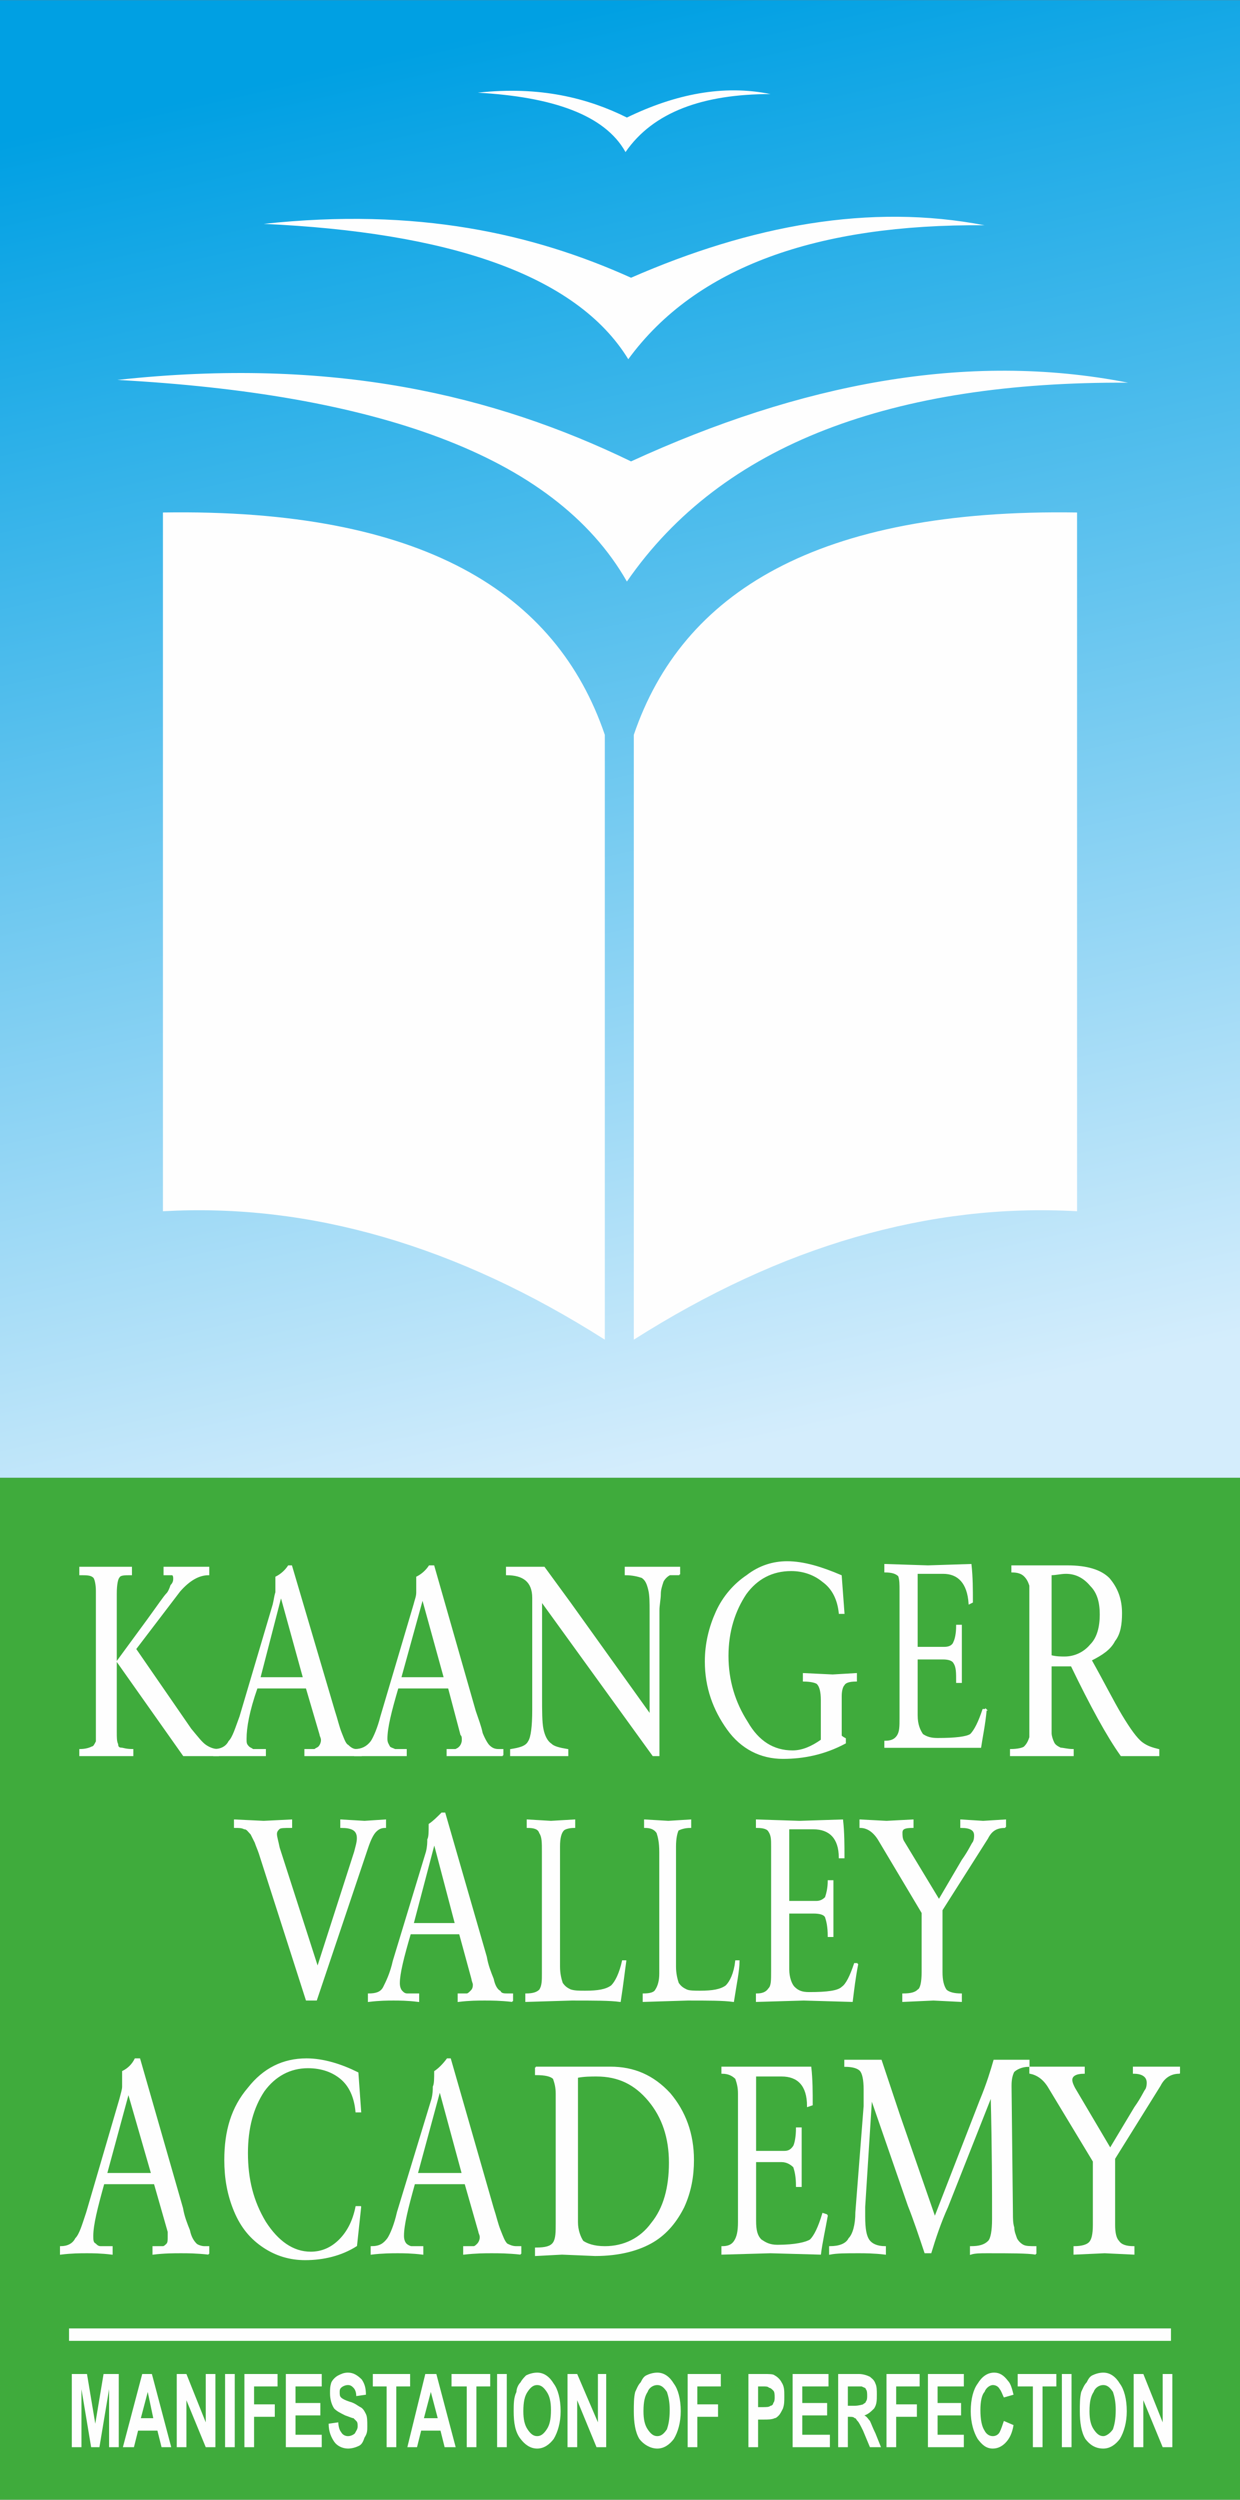
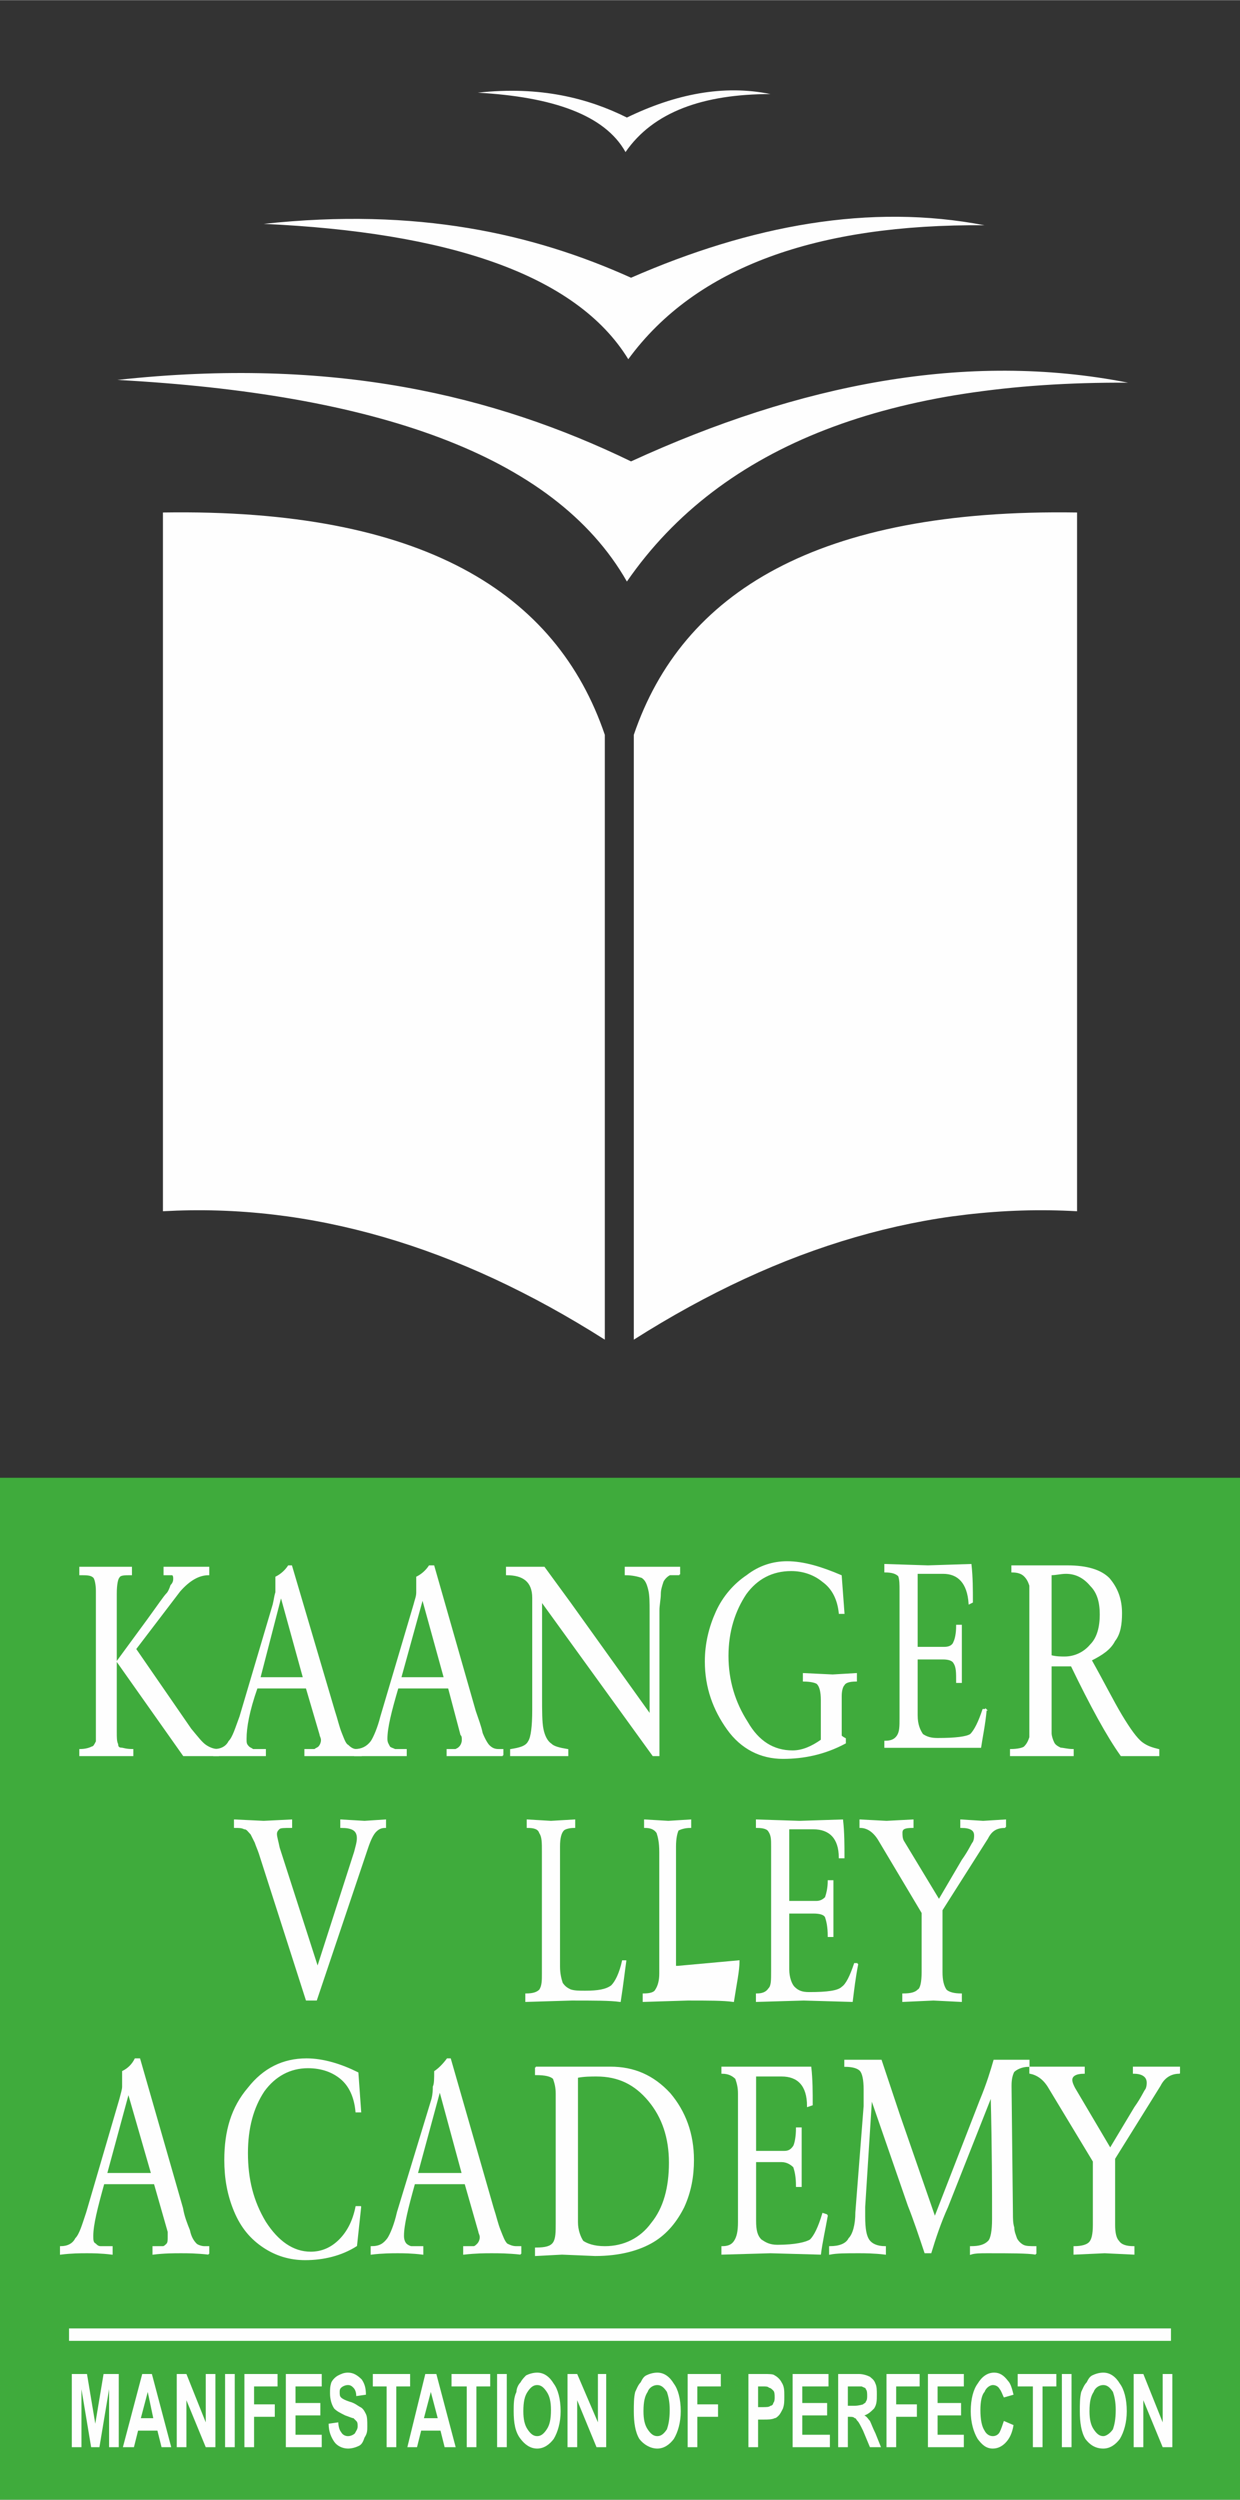
<svg xmlns="http://www.w3.org/2000/svg" xml:space="preserve" width="2.395in" height="4.828in" version="1.1" style="shape-rendering:geometricPrecision; text-rendering:geometricPrecision; image-rendering:optimizeQuality; fill-rule:evenodd; clip-rule:evenodd" viewBox="0 0 898 1810">
  <rect x="0" y="0" width="898" height="1810" fill="#333333" stroke="none" />
  <defs>
    <style type="text/css">
   
    .str0 {stroke:#FEFEFE;stroke-width:1.125}
    .fil1 {fill:#FEFEFE}
    .fil0 {fill:#3FAB3C}
    .fil2 {fill:url(#id0)}
   
  </style>
    <linearGradient id="id0" gradientUnits="userSpaceOnUse" x1="335.004" y1="26.655" x2="562.6" y2="1043.16">
      <stop offset="0" style="stop-opacity:1; stop-color:#00A0E3" />
      <stop offset="1" style="stop-opacity:1; stop-color:#D4EDFC" />
    </linearGradient>
  </defs>
  <g id="Layer_x0020_1">
    <g id="_1766233292656">
      <g>
        <polygon class="fil0" points="0,1810 898,1810 898,1070 0,1070 " />
        <g>
          <polygon class="fil1" points="50,1686 848,1686 848,1695 50,1695 " />
          <path class="fil1" d="M52 1772l0 -53 11 0 6 36 6 -36 11 0 0 53 -7 0 0 -42 -7 42 -6 0 -7 -42 0 42 -7 0zm72 0l-7 0 -3 -12 -14 0 -3 12 -8 0 14 -53 7 0 14 53zm-13 -21l-4 -19 -5 19 9 0zm17 21l0 -53 7 0 14 35 0 -35 7 0 0 53 -7 0 -14 -34 0 34 -7 0zm35 0l0 -53 7 0 0 53 -7 0zm14 0l0 -53 24 0 0 9 -17 0 0 13 15 0 0 9 -15 0 0 22 -7 0zm30 0l0 -53 26 0 0 9 -19 0 0 12 18 0 0 9 -18 0 0 14 19 0 0 9 -26 0zm31 -17l7 -1c0,3 1,6 2,7 1,2 3,3 5,3 2,0 4,-1 5,-2 1,-2 2,-3 2,-5 0,-2 0,-3 -1,-4 0,0 -1,-1 -2,-2 -1,0 -3,-1 -6,-2 -4,-2 -6,-3 -8,-5 -2,-3 -3,-7 -3,-11 0,-3 0,-5 1,-8 1,-2 3,-4 5,-5 2,-1 4,-2 7,-2 4,0 7,2 10,5 2,3 3,6 3,11l-7 1c0,-3 -1,-5 -2,-6 -1,-1 -2,-2 -4,-2 -2,0 -4,1 -5,2 -1,1 -1,2 -1,3 0,2 0,3 1,4 1,1 3,2 6,3 4,1 6,3 8,4 2,1 3,3 4,5 1,2 1,5 1,9 0,3 0,5 -2,8 -1,3 -2,5 -4,6 -2,1 -5,2 -8,2 -4,0 -8,-2 -10,-5 -2,-3 -4,-7 -4,-13zm42 17l0 -44 -10 0 0 -9 27 0 0 9 -10 0 0 44 -7 0zm50 0l-8 0 -3 -12 -14 0 -3 12 -7 0 13 -53 8 0 14 53zm-13 -21l-5 -19 -5 19 10 0zm21 21l0 -44 -11 0 0 -9 28 0 0 9 -10 0 0 44 -7 0zm22 0l0 -53 7 0 0 53 -7 0zm12 -26c0,-5 0,-10 2,-14 0,-2 1,-5 3,-7 1,-2 3,-4 4,-5 2,-1 5,-2 8,-2 5,0 9,3 12,8 3,4 5,11 5,20 0,8 -2,15 -5,20 -3,4 -7,7 -12,7 -5,0 -9,-3 -12,-7 -4,-5 -5,-12 -5,-20zm7 0c0,6 1,10 3,13 2,3 4,5 7,5 3,0 5,-2 7,-5 2,-3 3,-7 3,-14 0,-6 -1,-10 -3,-13 -2,-3 -4,-5 -7,-5 -3,0 -5,2 -7,5 -2,3 -3,7 -3,14zm32 26l0 -53 7 0 15 35 0 -35 6 0 0 53 -7 0 -14 -34 0 34 -7 0zm48 -26c0,-5 0,-10 1,-14 1,-2 2,-5 4,-7 1,-2 2,-4 4,-5 2,-1 5,-2 8,-2 5,0 9,3 12,8 3,4 5,11 5,20 0,8 -2,15 -5,20 -3,4 -7,7 -12,7 -5,0 -10,-3 -13,-7 -3,-5 -4,-12 -4,-20zm7 0c0,6 1,10 3,13 2,3 4,5 7,5 3,0 5,-2 7,-5 1,-3 2,-7 2,-14 0,-6 -1,-10 -2,-13 -2,-3 -4,-5 -7,-5 -3,0 -6,2 -7,5 -2,3 -3,7 -3,14zm32 26l0 -53 24 0 0 9 -17 0 0 13 15 0 0 9 -15 0 0 22 -7 0zm44 0l0 -53 11 0c4,0 7,0 8,1 2,1 4,3 5,5 2,3 2,6 2,10 0,4 0,6 -1,9 -1,2 -2,4 -3,5 -1,1 -2,2 -3,2 -2,1 -5,1 -8,1l-4 0 0 20 -7 0zm7 -44l0 15 3 0c3,0 5,0 6,-1 1,0 2,-1 2,-2 1,-1 1,-3 1,-4 0,-2 0,-4 -1,-5 -1,-1 -2,-2 -3,-2 -1,-1 -2,-1 -5,-1l-3 0zm25 44l0 -53 26 0 0 9 -19 0 0 12 18 0 0 9 -18 0 0 14 20 0 0 9 -27 0zm33 0l0 -53 15 0c3,0 6,1 8,2 1,1 3,2 4,5 1,2 1,5 1,8 0,4 0,7 -2,10 -2,2 -4,4 -7,5 2,1 3,3 4,4 1,2 2,5 4,9l4 10 -8 0 -5 -12c-2,-4 -3,-6 -4,-7 -1,-1 -1,-2 -2,-2 -1,-1 -2,-1 -4,-1l-1 0 0 22 -7 0zm7 -30l5 0c3,0 6,-1 6,-1 1,-1 2,-1 2,-2 1,-1 1,-3 1,-4 0,-2 0,-4 -1,-5 0,-1 -1,-1 -3,-2 0,0 -2,0 -5,0l-5 0 0 14zm28 30l0 -53 24 0 0 9 -17 0 0 13 15 0 0 9 -15 0 0 22 -7 0zm30 0l0 -53 26 0 0 9 -19 0 0 12 17 0 0 9 -17 0 0 14 19 0 0 9 -26 0zm55 -19l7 3c-1,6 -3,10 -6,13 -2,2 -5,4 -9,4 -5,0 -8,-3 -11,-7 -3,-5 -5,-12 -5,-20 0,-9 2,-16 5,-20 3,-5 7,-8 12,-8 4,0 7,2 10,6 2,2 3,6 4,10l-7 2c-1,-2 -2,-5 -3,-6 -1,-2 -3,-3 -5,-3 -2,0 -5,2 -6,5 -2,2 -3,7 -3,13 0,7 1,12 3,15 1,2 3,4 6,4 2,0 4,-1 5,-3 1,-2 2,-5 3,-8zm21 19l0 -44 -11 0 0 -9 28 0 0 9 -10 0 0 44 -7 0zm21 0l0 -53 7 0 0 53 -7 0zm13 -26c0,-5 0,-10 1,-14 1,-2 2,-5 4,-7 1,-2 2,-4 4,-5 2,-1 5,-2 8,-2 5,0 9,3 12,8 3,4 5,11 5,20 0,8 -2,15 -5,20 -3,4 -7,7 -12,7 -6,0 -10,-3 -13,-7 -3,-5 -4,-12 -4,-20zm7 0c0,6 1,10 3,13 2,3 4,5 7,5 2,0 5,-2 7,-5 1,-3 2,-7 2,-14 0,-6 -1,-10 -2,-13 -2,-3 -4,-5 -7,-5 -3,0 -6,2 -7,5 -2,3 -3,7 -3,14zm32 26l0 -53 7 0 14 35 0 -35 7 0 0 53 -7 0 -14 -34 0 34 -7 0z" />
          <path class="fil1 str0" d="M158 1271l-12 0 -13 0 -48 -68 22 -30c8,-11 12,-17 14,-19 1,-1 2,-3 3,-6 2,-2 2,-4 2,-5 0,-1 0,-2 -1,-3 -1,0 -3,0 -6,0l0 -5 17 0 15 0 0 5c-7,0 -14,4 -21,12l-32 42 40 58c5,6 8,10 11,12 3,2 6,3 9,3l0 4zm-62 0l-19 0 -19 0 0 -4c4,0 7,-1 9,-2 1,0 2,-2 3,-4 0,-2 0,-6 0,-12l0 -97c0,-5 -1,-9 -2,-10 -2,-2 -5,-2 -10,-2l0 -5 19 0 18 0 0 5c-5,0 -8,0 -9,2 -1,1 -2,5 -2,12l0 100c0,4 0,7 1,9 0,2 1,3 3,3 1,0 3,1 8,1l0 4z" />
          <path class="fil1 str0" d="M262 1271c-9,0 -16,0 -21,0 -5,0 -11,0 -20,0l0 -4c4,0 6,0 7,0 1,-1 2,-1 3,-2 1,-1 2,-3 2,-5 0,-2 -1,-3 -1,-4l-10 -34 -36 0c-6,17 -8,29 -8,37 0,3 0,4 2,6 1,1 2,1 3,2 2,0 4,0 9,0l0 4c-8,0 -14,0 -19,0 -4,0 -10,0 -18,0l0 -4c5,0 9,-2 11,-6 3,-3 5,-10 8,-18l24 -81c1,-4 1,-6 2,-9 0,-2 0,-5 0,-11 4,-2 7,-5 9,-8l2 0 31 105c2,6 3,11 5,16 2,5 3,8 5,9 2,2 4,3 6,3l4 0 0 4zm-42 -56l-16 -58 -1 0 -15 58 32 0z" />
          <path class="fil1 str0" d="M492 1140c-3,0 -5,0 -7,0 -2,1 -4,3 -5,5 -1,3 -2,6 -2,9 0,4 -1,8 -1,12l0 105 -4 0 -81 -112 0 70c0,10 0,18 1,23 1,5 3,9 6,11 2,2 6,3 12,4l0 4c-9,0 -16,0 -21,0 -5,0 -12,0 -20,0l0 -4c6,-1 11,-2 13,-6 2,-3 3,-11 3,-23l0 -81c0,-12 -7,-17 -19,-17l0 -5c6,0 10,0 13,0l11 0 3 0 19 26 58 81 0 -75c0,-7 0,-12 -1,-16 -1,-4 -2,-7 -5,-9 -3,-1 -7,-2 -12,-2l0 -5 20 0 19 0 0 5z" />
          <path class="fil1 str0" d="M620 1217c-5,0 -8,1 -9,3 -1,1 -2,4 -2,8l0 29c0,0 1,1 3,2l0 3c-15,8 -30,11 -45,11 -16,0 -30,-7 -40,-21 -10,-14 -16,-30 -16,-49 0,-13 3,-25 8,-36 5,-11 13,-20 22,-26 9,-7 19,-10 29,-10 12,0 25,4 39,10l2 27 -3 0c-1,-10 -5,-18 -12,-23 -6,-5 -14,-8 -23,-8 -14,0 -25,6 -33,17 -8,12 -13,27 -13,45 0,18 5,34 14,48 8,14 19,21 33,21 7,0 14,-3 21,-8l0 -29c0,-6 -1,-10 -3,-12 -1,-1 -5,-2 -10,-2l0 -5 21 1 17 -1 0 5z" />
          <path class="fil1 str0" d="M714 1238c-1,11 -3,20 -4,27l-35 0 -34 0 0 -4c4,0 7,-1 9,-4 2,-3 2,-7 2,-13l0 -92c0,-5 0,-8 -1,-11 -2,-2 -5,-3 -10,-3l0 -5 31 1 31 -1c1,9 1,18 1,27l-2 1c-1,-15 -8,-22 -19,-22l-19 0 0 54 20 0c3,0 6,-1 7,-4 1,-2 2,-6 2,-12l3 0c0,4 0,11 0,20 0,10 0,17 0,21l-3 0c0,-7 0,-11 -2,-14 -1,-2 -4,-3 -8,-3l-19 0 0 41c0,7 2,11 4,14 3,2 6,3 11,3 13,0 21,-1 24,-3 3,-3 6,-9 9,-18l2 0z" />
          <path class="fil1 str0" d="M839 1271c-3,0 -8,0 -15,0l-12 0c-10,-14 -22,-36 -36,-65l-15 0 0 37c0,5 0,9 0,12 0,2 1,5 2,7 1,2 3,3 5,4 2,0 5,1 9,1l0 4 -23 0c-5,0 -12,0 -22,0l0 -4c5,0 9,-1 10,-2 2,-2 3,-4 4,-7 0,-4 0,-8 0,-14l0 -82c0,-6 0,-11 0,-14 -1,-3 -2,-5 -4,-7 -2,-2 -5,-3 -9,-3l0 -4 17 0 23 0c14,0 24,3 30,9 6,7 9,15 9,25 0,8 -1,15 -5,20 -3,6 -9,10 -17,14 9,16 16,30 22,40 6,10 11,17 15,20 4,3 8,4 12,5l0 4zm-78 -72c4,1 7,1 10,1 7,0 14,-3 19,-9 5,-5 7,-13 7,-22 0,-9 -2,-16 -7,-21 -5,-6 -11,-9 -18,-9 -4,0 -7,1 -11,1l0 59z" />
          <path class="fil1 str0" d="M364 1271c-9,0 -16,0 -21,0 -4,0 -11,0 -19,0l0 -4c3,0 5,0 6,0 2,-1 2,-1 3,-2 1,-1 2,-3 2,-5 0,-2 0,-3 -1,-4l-9 -34 -37 0c-5,17 -8,29 -8,37 0,3 1,4 2,6 1,1 2,1 4,2 1,0 4,0 8,0l0 4c-8,0 -14,0 -18,0 -5,0 -11,0 -19,0l0 -4c5,0 9,-2 12,-6 2,-3 5,-10 7,-18l24 -81c1,-4 2,-6 2,-9 0,-2 0,-5 0,-11 4,-2 7,-5 9,-8l3 0 30 105c2,6 4,11 5,16 2,5 4,8 5,9 2,2 4,3 7,3l3 0 0 4zm-42 -56l-16 -58 0 0 -16 58 32 0z" />
          <path class="fil1 str0" d="M279 1323c-3,0 -5,1 -7,3 -2,2 -4,6 -6,12l-37 110 -7 0 -34 -106c-1,-3 -2,-5 -3,-8 -1,-2 -2,-4 -3,-6 -2,-2 -3,-4 -5,-4 -2,-1 -4,-1 -7,-1l0 -5 21 1 20 -1 0 5c-5,0 -8,0 -9,1 -1,1 -2,2 -2,4 0,2 1,5 2,10l28 87 27 -84c1,-4 2,-7 2,-10 0,-6 -4,-8 -12,-8l0 -5 17 1 15 -1 0 5z" />
-           <path class="fil1 str0" d="M371 1449c-9,-1 -15,-1 -20,-1 -5,0 -11,0 -19,1l0 -5c3,0 5,0 6,0 1,0 2,-1 3,-2 1,-1 2,-2 2,-5 0,-1 -1,-3 -1,-4l-9 -33 -36 0c-5,17 -8,29 -8,36 0,3 1,5 2,6 1,1 2,2 4,2 1,0 4,0 8,0l0 5c-8,-1 -14,-1 -18,-1 -4,0 -10,0 -18,1l0 -5c5,0 9,-1 11,-5 2,-4 5,-10 7,-19l24 -79c1,-4 1,-7 1,-9 1,-2 1,-5 1,-11 3,-2 6,-5 9,-8l2 0 30 104c1,6 3,11 5,16 1,5 3,8 5,9 1,2 3,2 6,2l3 0 0 5zm-41 -56l-15 -57 -1 0 -15 57 31 0z" />
          <path class="fil1 str0" d="M453 1420c-1,7 -2,16 -4,29 -7,-1 -19,-1 -35,-1l-33 1 0 -5c5,0 8,-1 10,-3 2,-3 2,-7 2,-12l0 -88c0,-7 0,-11 -2,-14 -1,-3 -4,-4 -9,-4l0 -5 17 1 17 -1 0 5c-4,0 -7,1 -8,2 -2,2 -3,6 -3,12l0 87c0,5 1,9 2,12 2,3 4,4 6,5 3,1 6,1 11,1 9,0 15,-1 19,-4 3,-3 6,-9 8,-18l2 0z" />
          <path class="fil1 str0" d="M621 1422c-2,10 -3,19 -4,27l-35 -1 -34 1 0 -5c4,0 7,-1 9,-4 2,-2 2,-6 2,-13l0 -90c0,-5 0,-8 -2,-11 -1,-2 -4,-3 -9,-3l0 -5 31 1 31 -1c1,9 1,18 1,27l-3 0c0,-14 -7,-21 -19,-21l-18 0 0 53 20 0c3,0 5,-1 7,-3 1,-3 2,-7 2,-12l3 0c0,4 0,10 0,19 0,10 0,17 0,21l-3 0c0,-7 -1,-11 -2,-14 -1,-2 -4,-3 -9,-3l-18 0 0 41c0,6 2,11 4,13 3,3 6,4 11,4 13,0 21,-1 24,-4 3,-2 6,-8 9,-17l2 0z" />
          <path class="fil1 str0" d="M728 1323c-6,0 -10,2 -13,8l-33 52 0 45c0,6 1,10 3,13 2,2 6,3 11,3l0 5 -20 -1 -22 1 0 -5c6,0 9,-1 11,-3 2,-1 3,-6 3,-13l0 -43 -31 -52c-4,-7 -9,-10 -14,-10l0 -5 19 1 19 -1 0 5c-6,0 -8,1 -8,4 0,2 0,4 1,6l26 43 17 -29c5,-7 7,-12 8,-13 1,-2 1,-4 1,-5 0,-4 -3,-6 -10,-6l0 -5 16 1 16 -1 0 5z" />
-           <path class="fil1 str0" d="M535 1420c0,7 -2,16 -4,29 -7,-1 -18,-1 -33,-1l-32 1 0 -5c5,0 8,-1 9,-3 2,-3 3,-7 3,-12l0 -88c0,-7 -1,-11 -2,-14 -2,-3 -5,-4 -9,-4l0 -5 17 1 16 -1 0 5c-4,0 -7,1 -9,2 -1,2 -2,6 -2,12l0 87c0,5 1,9 2,12 2,3 4,4 6,5 2,1 6,1 10,1 9,0 15,-1 19,-4 3,-3 6,-9 7,-18l2 0z" />
+           <path class="fil1 str0" d="M535 1420c0,7 -2,16 -4,29 -7,-1 -18,-1 -33,-1l-32 1 0 -5c5,0 8,-1 9,-3 2,-3 3,-7 3,-12l0 -88c0,-7 -1,-11 -2,-14 -2,-3 -5,-4 -9,-4l0 -5 17 1 16 -1 0 5c-4,0 -7,1 -9,2 -1,2 -2,6 -2,12l0 87l2 0z" />
          <path class="fil1 str0" d="M854 1501c-6,0 -11,3 -14,9l-33 53 0 48c0,6 1,10 3,12 2,3 6,4 11,4l0 5 -21 -1 -22 1 0 -5c5,0 9,-1 11,-3 2,-2 3,-6 3,-13l0 -46 -32 -53c-4,-7 -9,-10 -14,-11l0 -4 19 0 20 0 0 4c-6,0 -9,2 -9,5 0,2 1,4 2,6l26 44 18 -30c5,-7 7,-12 8,-13 1,-2 1,-4 1,-5 0,-4 -3,-7 -10,-7l0 -4 17 0 16 0 0 4z" />
          <path class="fil1 str0" d="M599 1604c-2,11 -4,20 -5,28l-36 -1 -35 1 0 -5c4,0 7,-1 9,-4 2,-3 3,-7 3,-14l0 -93c0,-5 -1,-8 -2,-11 -2,-2 -5,-4 -10,-4l0 -4 32 0 32 0c1,9 1,18 1,27l-3 1c0,-15 -7,-22 -19,-22l-19 0 0 55 21 0c3,0 5,-1 7,-4 1,-2 2,-7 2,-13l3 0c0,5 0,12 0,21 0,10 0,17 0,21l-3 0c0,-7 -1,-11 -2,-14 -2,-2 -5,-4 -9,-4l-19 0 0 43c0,7 1,11 4,14 3,2 6,4 12,4 13,0 21,-2 24,-4 3,-3 6,-9 9,-19l3 1z" />
          <path class="fil1 str0" d="M151 1632c-9,-1 -15,-1 -20,-1 -5,0 -12,0 -20,1l0 -5c3,0 6,0 7,0 1,0 2,-1 3,-2 1,-1 1,-3 1,-5 0,-2 0,-3 0,-4l-10 -35 -37 0c-5,18 -8,30 -8,38 0,3 0,5 2,6 1,1 2,2 4,2 1,0 4,0 8,0l0 5c-8,-1 -14,-1 -18,-1 -5,0 -11,0 -19,1l0 -5c5,0 9,-2 11,-6 3,-3 5,-10 8,-19l24 -82c1,-4 2,-7 2,-9 0,-2 0,-6 0,-11 4,-2 7,-5 9,-9l3 0 31 108c1,6 3,11 5,16 1,5 3,8 5,10 1,1 4,2 6,2l3 0 0 5zm-41 -58l-17 -59 0 0 -16 59 33 0z" />
          <path class="fil1 str0" d="M377 1632c-9,-1 -16,-1 -21,-1 -5,0 -11,0 -20,1l0 -5c4,0 6,0 7,0 1,0 2,-1 3,-2 1,-1 2,-3 2,-5 0,-2 -1,-3 -1,-4l-10 -35 -37 0c-5,18 -8,30 -8,38 0,3 1,5 2,6 1,1 3,2 4,2 1,0 4,0 8,0l0 5c-8,-1 -14,-1 -18,-1 -4,0 -11,0 -19,1l0 -5c6,0 9,-2 12,-6 2,-3 5,-10 7,-19l25 -82c1,-4 1,-7 1,-9 1,-2 1,-6 1,-11 3,-2 6,-5 9,-9l2 0 31 108c2,6 3,11 5,16 2,5 3,8 5,10 2,1 4,2 7,2l3 0 0 5zm-42 -58l-16 -59 -1 0 -16 59 33 0z" />
          <path class="fil1 str0" d="M261 1598l-3 28c-11,7 -24,10 -37,10 -11,0 -21,-3 -30,-9 -9,-6 -16,-14 -21,-26 -5,-12 -7,-24 -7,-37 0,-21 5,-38 17,-52 11,-14 25,-21 42,-21 12,0 25,4 37,10l2 28 -3 0c-1,-11 -5,-19 -11,-24 -6,-5 -14,-8 -24,-8 -13,0 -24,6 -32,17 -8,12 -12,27 -12,45 0,19 4,35 13,50 9,14 20,22 33,22 8,0 15,-3 21,-9 6,-6 10,-14 12,-24l3 0z" />
          <path class="fil1 str0" d="M388 1497l23 0 31 0c17,0 31,6 43,19 11,13 17,29 17,48 0,12 -2,23 -7,34 -5,10 -12,19 -22,25 -10,6 -24,10 -42,10l-24 -1 -19 1 0 -5c7,0 11,-1 13,-4 2,-3 2,-8 2,-14l0 -94c0,-5 -1,-8 -2,-11 -2,-2 -6,-3 -13,-3l0 -5zm30 7l0 105c0,6 2,11 4,14 3,2 8,4 16,4 14,0 26,-6 34,-17 9,-11 13,-26 13,-44 0,-18 -5,-33 -15,-45 -10,-12 -22,-18 -38,-18 -4,0 -9,0 -14,1z" />
          <path class="fil1 str0" d="M750 1632c-6,-1 -18,-1 -35,-1 -5,0 -9,0 -12,1l0 -5c6,0 10,-1 13,-4 2,-2 3,-8 3,-16 0,-21 0,-51 -1,-90l0 0 -32 81c-5,11 -9,23 -12,33l-4 0c-4,-12 -8,-24 -12,-34l-27 -78 0 0 -5 79c0,1 0,4 0,7 0,9 1,14 3,17 2,3 6,5 12,5l0 5c-8,-1 -15,-1 -19,-1 -10,0 -16,0 -21,1l0 -5c7,0 12,-2 14,-6 3,-3 5,-10 5,-19l6 -77c0,-4 0,-8 0,-12 0,-7 -1,-12 -3,-14 -2,-2 -6,-3 -11,-3l0 -4 13 0 13 0 13 39 26 75 33 -85c5,-12 8,-22 10,-29l12 0 13 0 0 4c-5,0 -9,2 -11,4 -1,2 -2,5 -2,10l0 1 1 92c0,3 0,7 1,10 0,3 1,5 2,8 1,2 3,4 5,5 2,1 5,1 9,1l0 5z" />
        </g>
      </g>
-       <polygon class="fil2" points="0,0 898,0 898,1070 0,1070 " />
      <path class="fil1" d="M118 371c188,-3 285,58 320,161l0 438c-107,-68 -213,-99 -320,-93l0 -506zm228 -304c54,3 92,16 107,43 20,-29 56,-42 105,-42 -34,-7 -69,0 -104,17 -28,-14 -63,-23 -108,-18zm-155 95c132,6 226,36 264,98 49,-67 137,-98 258,-97 -83,-16 -169,0 -256,38 -71,-32 -155,-51 -266,-39zm589 209c-188,-3 -286,58 -321,161l0 438c107,-68 214,-99 321,-93l0 -506zm-695 -96c184,10 316,53 369,146 69,-100 193,-145 363,-144 -117,-23 -238,1 -360,57 -99,-48 -216,-76 -372,-59z" />
    </g>
  </g>
</svg>